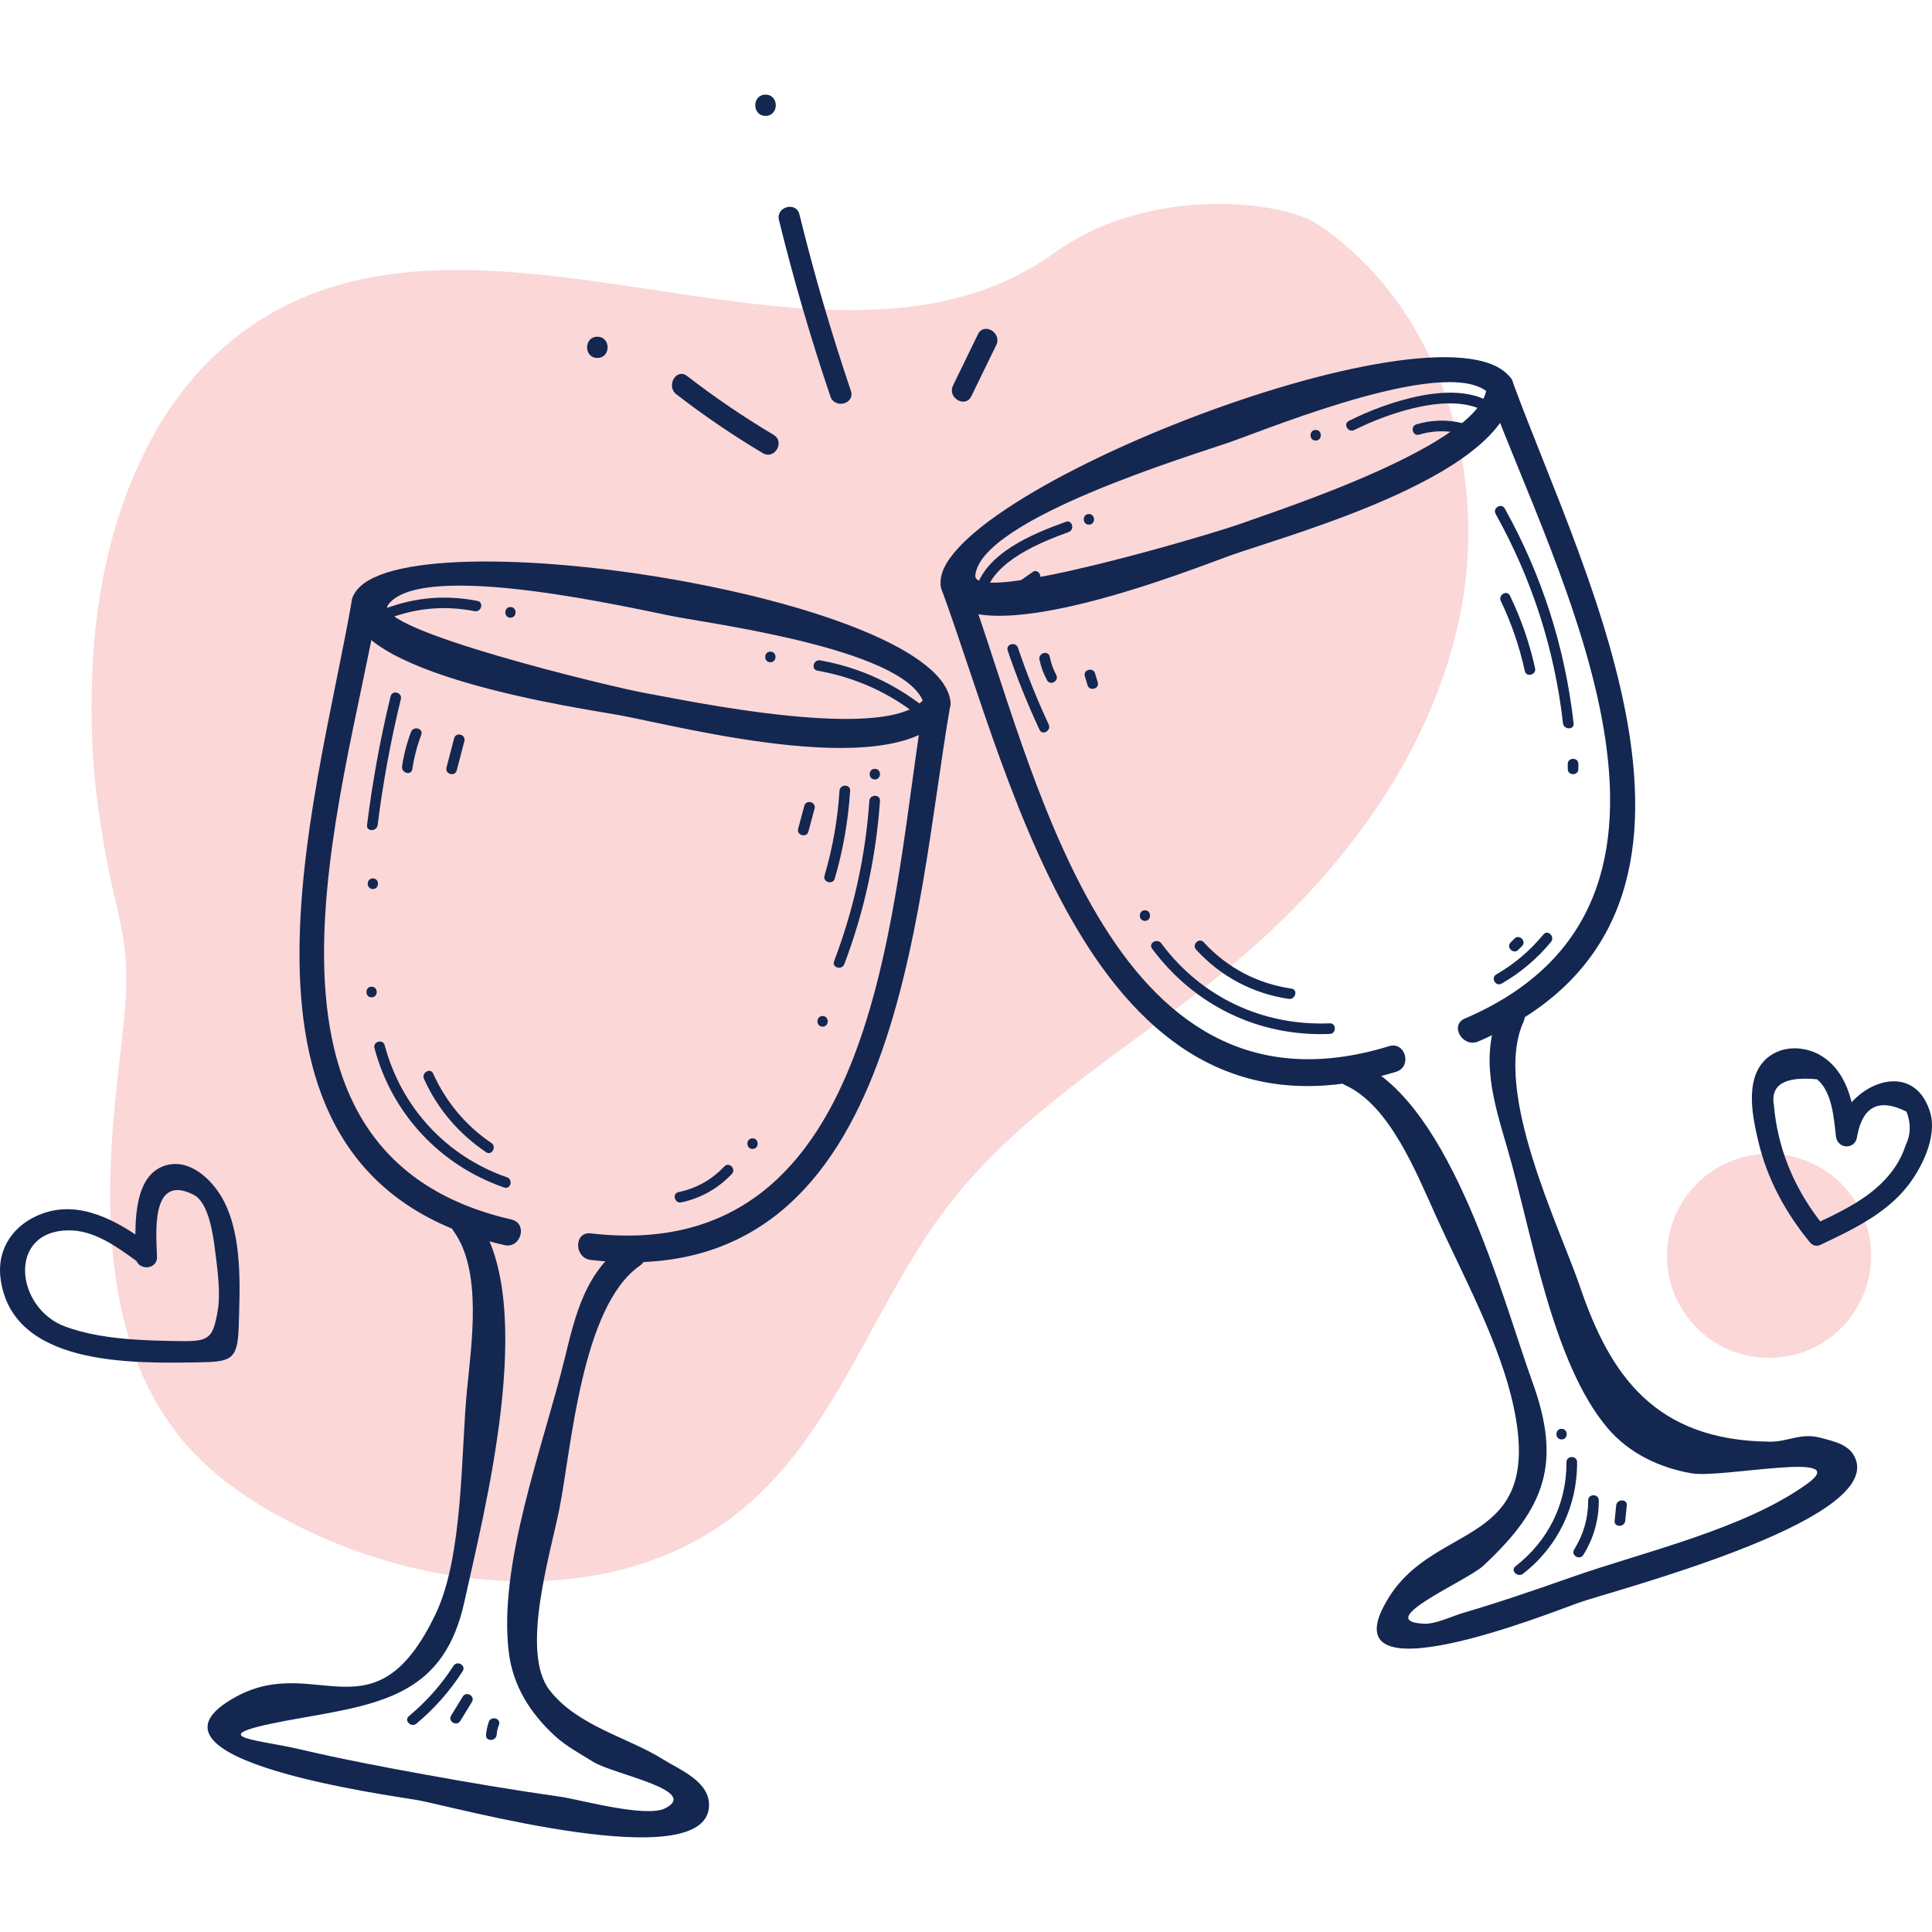
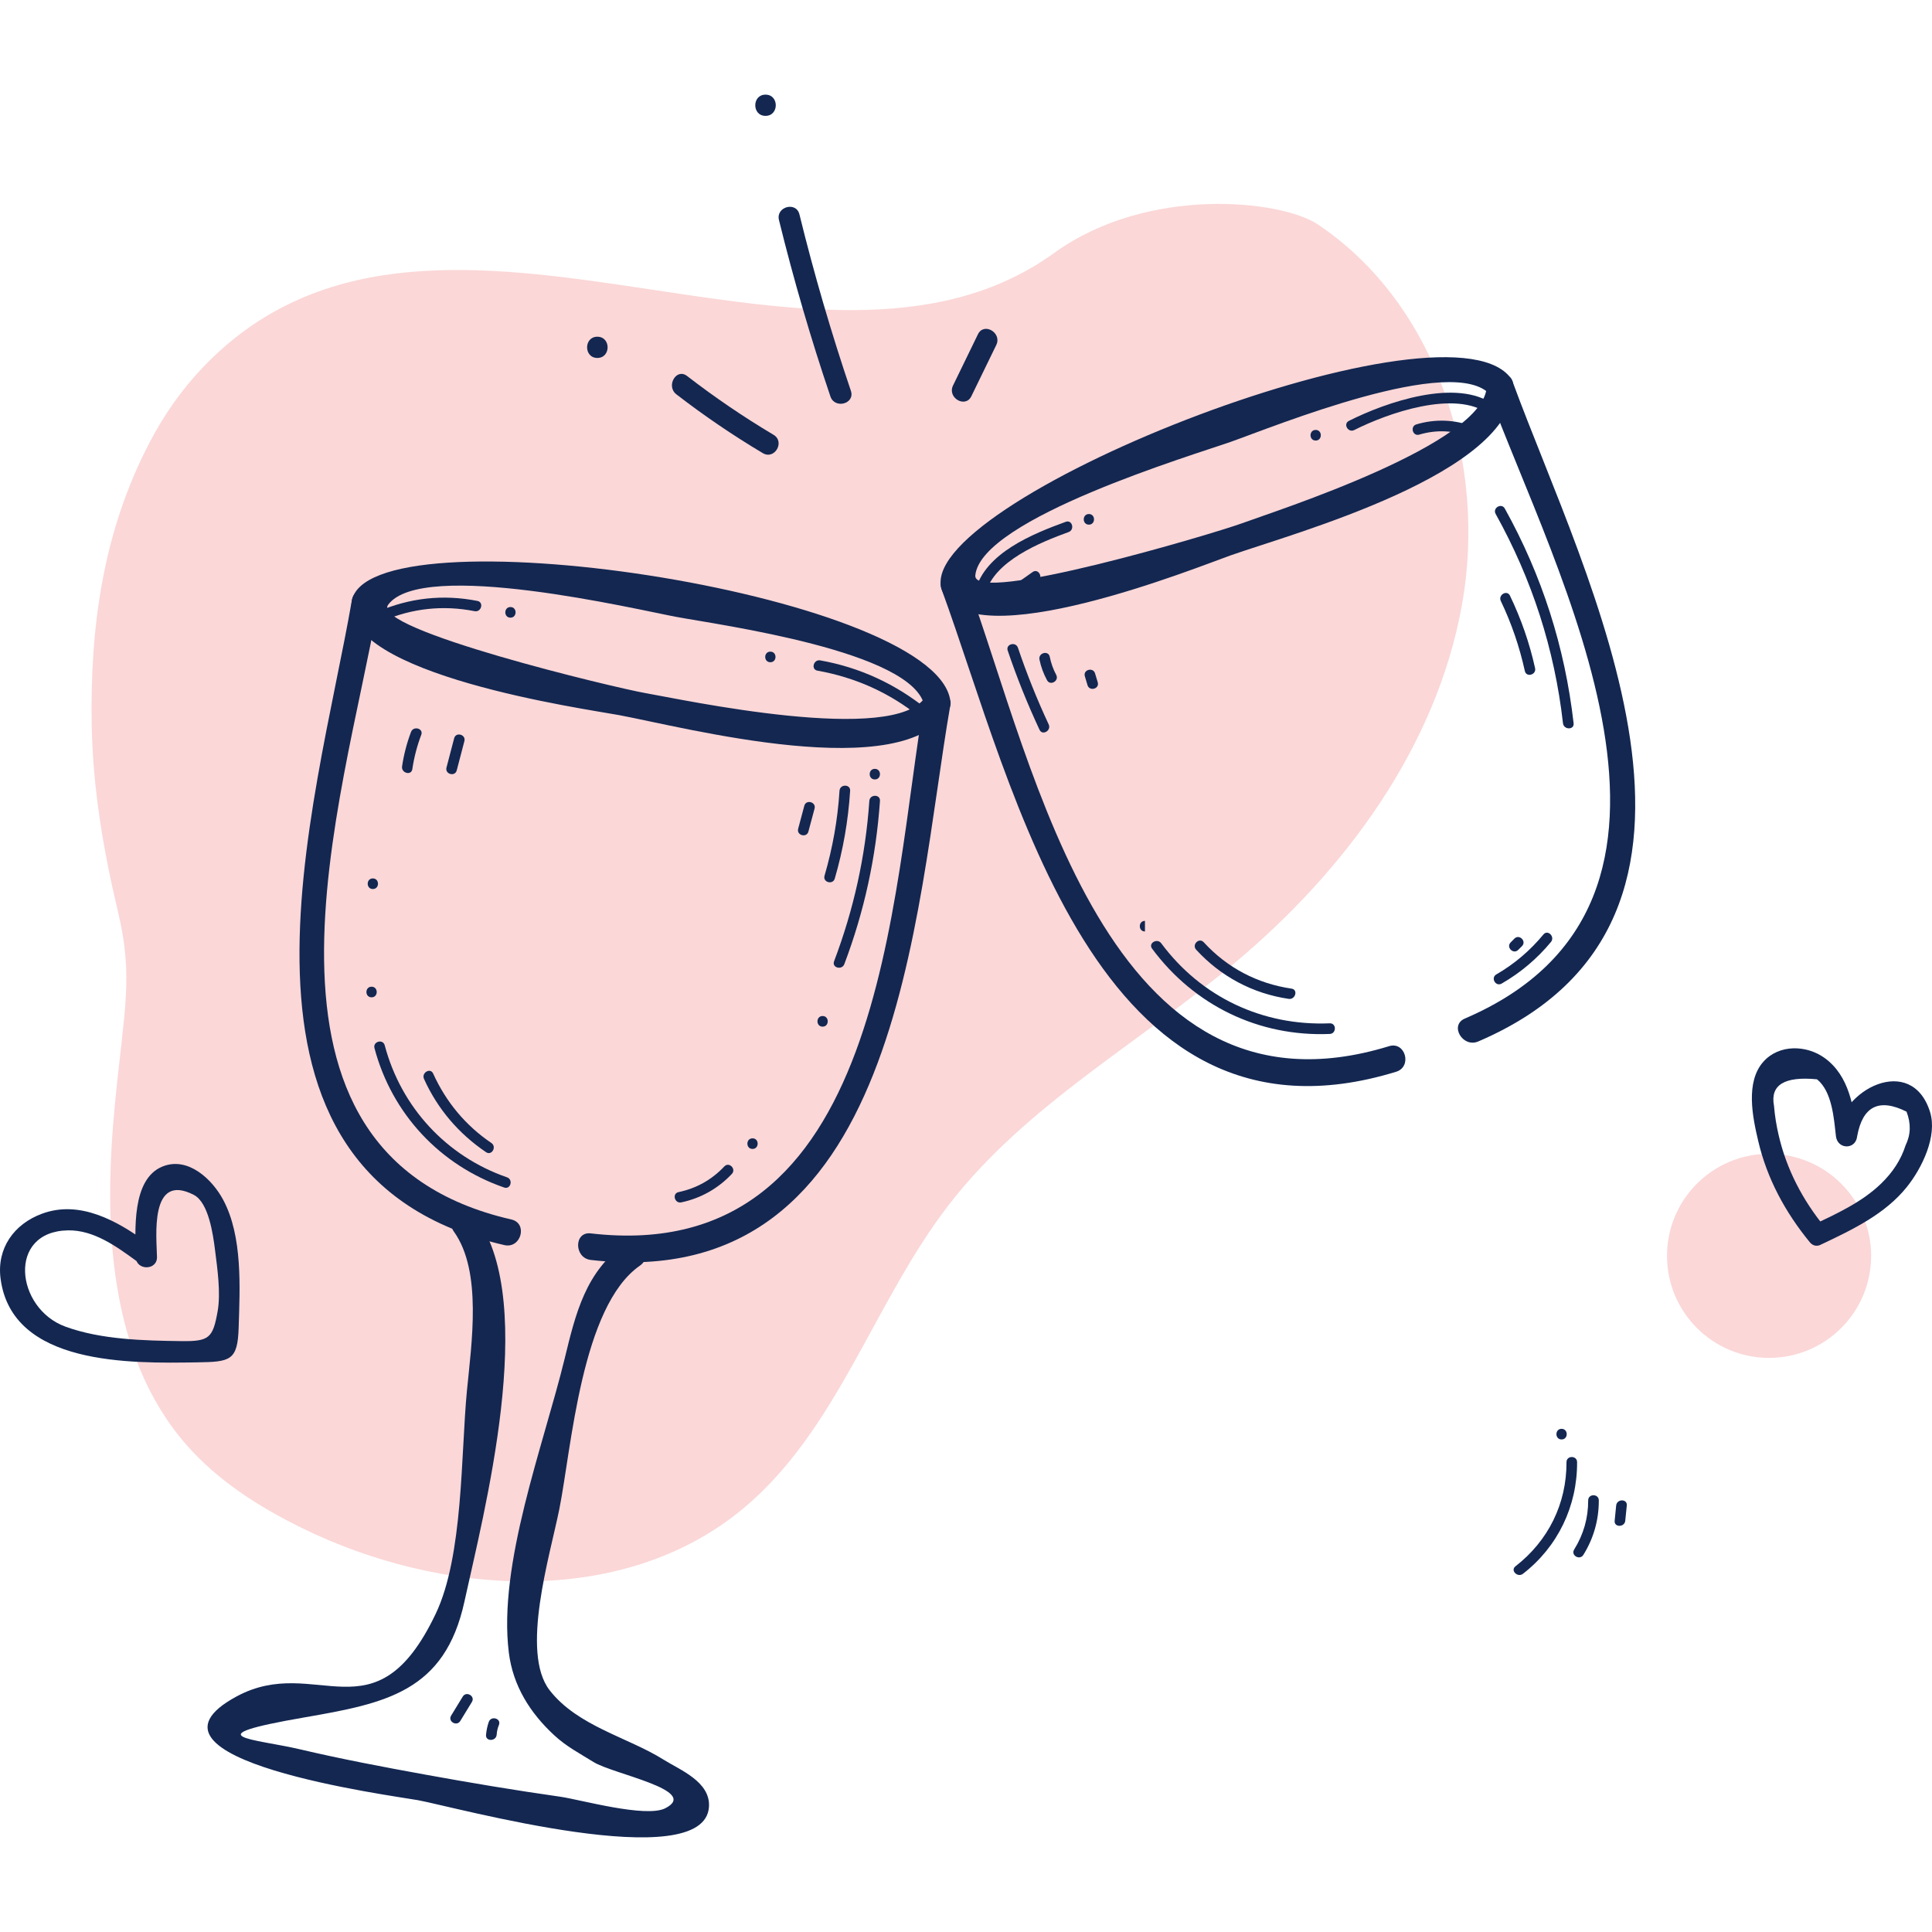
<svg xmlns="http://www.w3.org/2000/svg" width="100%" height="100%" viewBox="0 0 70 70" xml:space="preserve" style="fill-rule:evenodd;clip-rule:evenodd;stroke-linejoin:round;stroke-miterlimit:2;">
  <path d="M3.323,26.278c0.04,2.273 0.42,4.522 0.947,6.733c0.577,2.419 0.227,3.554 -0.107,7.003c-0.418,4.312 -0.254,9.097 2.606,12.351c1.133,1.29 2.611,2.231 4.151,2.989c5.068,2.493 11.658,2.915 16.002,-0.693c3.433,-2.851 4.739,-7.5 7.471,-11.028c2.776,-3.586 6.881,-5.845 10.357,-8.756c3.996,-3.345 7.283,-7.804 8.214,-12.931c0.931,-5.128 -0.887,-10.919 -5.219,-13.816c-1.327,-0.887 -6.157,-1.415 -9.548,1.034c-8.668,6.262 -22.641,-4.516 -30.879,4.181c-0.746,0.787 -1.373,1.688 -1.878,2.648c-1.718,3.262 -2.181,6.763 -2.117,10.285Z" style="fill:#f8b1b0;fill-opacity:0.5;fill-rule:nonzero;" />
  <path d="M67.794,45.502c0,2.042 -1.655,3.697 -3.698,3.697c-2.041,0 -3.697,-1.655 -3.697,-3.697c-0,-2.042 1.656,-3.697 3.697,-3.697c2.043,0 3.698,1.655 3.698,3.697Z" style="fill:#f8b1b0;fill-opacity:0.5;fill-rule:nonzero;" />
  <path d="M33.545,25.222c-1.044,1.815 -8.896,0.107 -10.161,-0.11c-1.055,-0.181 -9.97,-2.312 -9.322,-3.199c1.228,-1.677 9.025,0.174 10.432,0.436c1.588,0.297 8.643,1.247 9.003,3.243c0.11,0.608 1.037,0.351 0.927,-0.255c-0.703,-3.892 -21.202,-6.904 -21.681,-3.535c-0.377,2.648 8.523,3.89 9.683,4.107c2.361,0.44 10.361,2.559 11.949,-0.202c0.31,-0.537 -0.521,-1.022 -0.83,-0.485Z" style="fill:#132751;fill-rule:nonzero;" />
  <path d="M12.751,21.739c-1.301,7.499 -5.575,20.83 5.524,23.373c0.602,0.139 0.859,-0.788 0.255,-0.927c-10.423,-2.388 -6.059,-15.228 -4.851,-22.19c0.105,-0.606 -0.822,-0.866 -0.928,-0.256Z" style="fill:#132751;fill-rule:nonzero;" />
  <path d="M33.497,25.337c-1.217,7.018 -1.406,20.595 -12.093,19.351c-0.613,-0.071 -0.608,0.891 0,0.962c11.24,1.307 11.722,-12.572 13.021,-20.058c0.104,-0.605 -0.823,-0.864 -0.928,-0.255Z" style="fill:#132751;fill-rule:nonzero;" />
  <path d="M22.702,45.021c-1.49,1.032 -1.845,2.572 -2.248,4.224c-0.767,3.139 -2.416,7.434 -2.018,10.632c0.149,1.2 0.77,2.188 1.646,2.996c0.445,0.41 0.894,0.64 1.42,0.967c0.715,0.444 3.87,1.024 2.606,1.675c-0.702,0.362 -3.097,-0.315 -3.805,-0.416c-1.64,-0.233 -3.275,-0.507 -4.903,-0.803c-1.511,-0.275 -3.023,-0.56 -4.518,-0.912c-1.671,-0.394 -3.944,-0.451 0.147,-1.159c2.956,-0.512 5.087,-0.934 5.798,-4.196c0.691,-3.174 2.686,-10.767 0.45,-13.888c-0.358,-0.499 -1.192,-0.02 -0.83,0.485c1.031,1.439 0.637,4.05 0.47,5.772c-0.221,2.298 -0.127,5.97 -1.131,8.074c-2.203,4.618 -4.321,1.428 -7.217,2.995c-4.242,2.294 5.692,3.596 6.576,3.757c1.304,0.237 10.393,2.755 10.543,0.236c0.054,-0.909 -1.059,-1.335 -1.643,-1.703c-1.286,-0.81 -3.118,-1.212 -4.131,-2.517c-1.068,-1.378 0.017,-4.893 0.352,-6.564c0.44,-2.202 0.797,-7.35 2.923,-8.822c0.504,-0.352 0.024,-1.186 -0.487,-0.833Z" style="fill:#132751;fill-rule:nonzero;" />
  <path d="M53.867,13.977c0.002,2.092 -7.663,4.538 -8.863,4.981c-1.003,0.369 -9.778,2.984 -9.667,1.887c0.209,-2.059 7.926,-4.367 9.26,-4.838c1.52,-0.535 8.103,-3.236 9.411,-1.69c0.4,0.473 1.077,-0.21 0.68,-0.68c-2.561,-3.03 -21.831,4.632 -20.548,7.774c1.01,2.473 9.323,-0.893 10.445,-1.288c2.267,-0.799 10.247,-2.958 10.244,-6.146c-0.001,-0.619 -0.963,-0.62 -0.962,0Z" style="fill:#132751;fill-rule:nonzero;" />
  <path d="M34.116,21.353c2.628,7.168 5.575,20.824 16.468,17.479c0.59,-0.181 0.338,-1.11 -0.256,-0.927c-10.231,3.142 -12.846,-10.158 -15.285,-16.807c-0.211,-0.577 -1.141,-0.327 -0.927,0.255Z" style="fill:#132751;fill-rule:nonzero;" />
  <path d="M53.885,14.105c2.442,6.662 9.084,18.558 -0.811,22.799c-0.567,0.243 -0.077,1.071 0.486,0.83c10.4,-4.458 3.858,-16.78 1.252,-23.885c-0.212,-0.576 -1.141,-0.327 -0.927,0.256Z" style="fill:#132751;fill-rule:nonzero;" />
-   <path d="M54.37,36.538c-0.779,1.724 -0.261,3.343 0.239,5.05c0.881,3.004 1.614,7.778 3.645,10.163c0.772,0.907 1.879,1.431 3.037,1.63c1.109,0.192 5.924,-0.864 4.168,0.394c-2.283,1.636 -5.891,2.446 -8.522,3.37c-1.296,0.455 -2.599,0.905 -3.917,1.291c-0.42,0.123 -0.994,0.415 -1.432,0.394c-1.897,-0.092 1.559,-1.546 2.153,-2.098c2.262,-2.101 2.842,-3.731 1.782,-6.658c-1.088,-3.006 -2.893,-10.04 -6.293,-11.583c-0.56,-0.254 -1.049,0.575 -0.486,0.83c1.618,0.733 2.579,3.188 3.298,4.769c0.977,2.152 2.317,4.599 2.804,6.902c1.074,5.081 -2.769,4.114 -4.504,6.851c-2.502,3.948 5.975,0.536 6.851,0.229c1.32,-0.464 10.78,-2.896 10.057,-5.156c-0.184,-0.578 -0.792,-0.688 -1.289,-0.822c-0.719,-0.194 -1.171,0.147 -1.833,0.141c-4.179,-0.037 -5.797,-2.436 -6.87,-5.582c-0.752,-2.209 -3.193,-7.123 -2.059,-9.631c0.254,-0.558 -0.574,-1.048 -0.829,-0.484Z" style="fill:#132751;fill-rule:nonzero;" />
  <path d="M13.568,37.975c0.631,2.379 2.376,4.247 4.699,5.051c0.235,0.081 0.335,-0.29 0.102,-0.37c-2.195,-0.761 -3.835,-2.539 -4.43,-4.783c-0.063,-0.239 -0.434,-0.138 -0.371,0.102Z" style="fill:#132751;fill-rule:nonzero;" />
  <path d="M15.363,39.092c0.49,1.087 1.259,1.986 2.247,2.653c0.205,0.14 0.398,-0.193 0.194,-0.332c-0.934,-0.632 -1.646,-1.489 -2.11,-2.516c-0.101,-0.225 -0.433,-0.03 -0.331,0.195Z" style="fill:#132751;fill-rule:nonzero;" />
  <path d="M13.463,36.135c0.248,0 0.248,-0.385 -0,-0.385c-0.248,0 -0.249,0.385 -0,0.385Z" style="fill:#132751;fill-rule:nonzero;" />
-   <path d="M13.683,29.893c0.192,-1.538 0.473,-3.057 0.84,-4.563c0.059,-0.241 -0.312,-0.343 -0.371,-0.102c-0.374,1.539 -0.657,3.093 -0.853,4.665c-0.031,0.245 0.353,0.243 0.384,0Z" style="fill:#132751;fill-rule:nonzero;" />
  <path d="M14.939,27.869c0.064,-0.429 0.171,-0.841 0.324,-1.246c0.088,-0.232 -0.284,-0.333 -0.371,-0.103c-0.153,0.406 -0.26,0.818 -0.324,1.247c-0.037,0.242 0.334,0.346 0.371,0.102Z" style="fill:#132751;fill-rule:nonzero;" />
  <path d="M16.548,27.913c0.093,-0.354 0.186,-0.708 0.278,-1.062c0.062,-0.24 -0.309,-0.342 -0.371,-0.102c-0.092,0.354 -0.185,0.708 -0.278,1.061c-0.062,0.241 0.309,0.343 0.371,0.103Z" style="fill:#132751;fill-rule:nonzero;" />
  <path d="M13.509,32.211c0.248,0 0.248,-0.384 0,-0.384c-0.248,-0 -0.248,0.384 0,0.384Z" style="fill:#132751;fill-rule:nonzero;" />
  <path d="M30.591,34.933c0.724,-1.913 1.15,-3.876 1.292,-5.915c0.017,-0.247 -0.368,-0.246 -0.385,0c-0.139,2.006 -0.566,3.933 -1.278,5.812c-0.088,0.232 0.284,0.332 0.371,0.103Z" style="fill:#132751;fill-rule:nonzero;" />
  <path d="M30.245,31.833c0.304,-1.042 0.488,-2.1 0.557,-3.182c0.015,-0.247 -0.37,-0.247 -0.385,-0c-0.066,1.048 -0.249,2.072 -0.543,3.079c-0.07,0.238 0.301,0.34 0.371,0.103Z" style="fill:#132751;fill-rule:nonzero;" />
  <path d="M29.29,30.129c0.074,-0.277 0.148,-0.555 0.223,-0.833c0.064,-0.239 -0.307,-0.341 -0.371,-0.102c-0.075,0.278 -0.148,0.555 -0.223,0.833c-0.065,0.239 0.306,0.342 0.371,0.102Z" style="fill:#132751;fill-rule:nonzero;" />
  <path d="M31.697,28.241c0.248,0 0.248,-0.384 0,-0.384c-0.248,-0 -0.248,0.384 0,0.384Z" style="fill:#132751;fill-rule:nonzero;" />
  <path d="M29.805,37.197c0.247,-0 0.247,-0.385 -0,-0.385c-0.248,0 -0.249,0.385 -0,0.385Z" style="fill:#132751;fill-rule:nonzero;" />
  <path d="M24.686,43.564c0.708,-0.15 1.334,-0.504 1.83,-1.03c0.17,-0.18 -0.101,-0.452 -0.272,-0.272c-0.456,0.484 -1.01,0.793 -1.66,0.931c-0.243,0.052 -0.14,0.423 0.102,0.371Z" style="fill:#132751;fill-rule:nonzero;" />
  <path d="M27.266,41.628c0.247,0 0.247,-0.384 -0,-0.384c-0.248,-0 -0.249,0.384 -0,0.384Z" style="fill:#132751;fill-rule:nonzero;" />
-   <path d="M15.087,62.451c0.656,-0.547 1.215,-1.184 1.677,-1.901c0.134,-0.209 -0.199,-0.402 -0.333,-0.194c-0.444,0.691 -0.985,1.297 -1.616,1.823c-0.19,0.159 0.083,0.43 0.272,0.272Z" style="fill:#132751;fill-rule:nonzero;" />
  <path d="M16.677,62.354c0.14,-0.23 0.281,-0.459 0.421,-0.689c0.13,-0.212 -0.203,-0.406 -0.332,-0.194c-0.14,0.23 -0.281,0.459 -0.421,0.689c-0.129,0.212 0.203,0.405 0.332,0.194Z" style="fill:#132751;fill-rule:nonzero;" />
  <path d="M17.995,62.856c0.007,-0.127 0.036,-0.249 0.085,-0.365c0.082,-0.234 -0.289,-0.335 -0.371,-0.102c-0.055,0.158 -0.082,0.3 -0.099,0.467c-0.025,0.246 0.36,0.244 0.385,-0Z" style="fill:#132751;fill-rule:nonzero;" />
  <path d="M13.866,22.5c1.063,-0.462 2.193,-0.581 3.33,-0.356c0.242,0.048 0.345,-0.323 0.102,-0.371c-1.248,-0.246 -2.46,-0.112 -3.627,0.395c-0.226,0.098 -0.03,0.43 0.195,0.332Z" style="fill:#132751;fill-rule:nonzero;" />
  <path d="M18.495,22.379c0.247,-0 0.247,-0.385 -0,-0.385c-0.248,-0 -0.249,0.385 -0,0.385Z" style="fill:#132751;fill-rule:nonzero;" />
  <path d="M29.617,24.299c1.369,0.243 2.613,0.799 3.696,1.673c0.191,0.154 0.465,-0.116 0.272,-0.272c-1.135,-0.916 -2.428,-1.517 -3.866,-1.773c-0.242,-0.043 -0.346,0.328 -0.102,0.372Z" style="fill:#132751;fill-rule:nonzero;" />
  <path d="M27.912,23.994c0.248,0 0.248,-0.384 -0,-0.384c-0.248,-0 -0.249,0.384 -0,0.384Z" style="fill:#132751;fill-rule:nonzero;" />
  <path d="M41.742,34.371c1.527,2.06 3.87,3.197 6.437,3.091c0.247,-0.01 0.248,-0.395 -0,-0.385c-2.425,0.101 -4.655,-0.945 -6.105,-2.9c-0.146,-0.197 -0.48,-0.005 -0.332,0.194Z" style="fill:#132751;fill-rule:nonzero;" />
  <path d="M43.34,34.41c0.891,0.971 2.048,1.589 3.353,1.781c0.243,0.035 0.347,-0.336 0.102,-0.371c-1.244,-0.183 -2.331,-0.754 -3.182,-1.681c-0.169,-0.184 -0.441,0.089 -0.273,0.271Z" style="fill:#132751;fill-rule:nonzero;" />
-   <path d="M41.484,33.365c0.247,0 0.247,-0.384 -0,-0.384c-0.248,-0 -0.249,0.384 -0,0.384Z" style="fill:#132751;fill-rule:nonzero;" />
+   <path d="M41.484,33.365c-0.248,-0 -0.249,0.384 -0,0.384Z" style="fill:#132751;fill-rule:nonzero;" />
  <path d="M54.19,18.62c1.319,2.371 2.133,4.892 2.44,7.586c0.028,0.243 0.414,0.246 0.385,-0c-0.315,-2.759 -1.144,-5.354 -2.493,-7.78c-0.12,-0.216 -0.452,-0.023 -0.332,0.194Z" style="fill:#132751;fill-rule:nonzero;" />
-   <path d="M56.802,27.68l0,0.184c0,0.248 0.385,0.248 0.385,0l-0,-0.184c-0,-0.248 -0.385,-0.248 -0.385,-0Z" style="fill:#132751;fill-rule:nonzero;" />
  <path d="M54.378,21.777c0.389,0.812 0.676,1.656 0.87,2.535c0.053,0.242 0.424,0.139 0.371,-0.102c-0.201,-0.912 -0.506,-1.786 -0.91,-2.628c-0.107,-0.222 -0.438,-0.027 -0.331,0.195Z" style="fill:#132751;fill-rule:nonzero;" />
  <path d="M36.511,23.571c0.331,0.978 0.716,1.934 1.153,2.87c0.104,0.224 0.436,0.029 0.332,-0.194c-0.423,-0.905 -0.794,-1.831 -1.114,-2.777c-0.078,-0.234 -0.45,-0.134 -0.371,0.101Z" style="fill:#132751;fill-rule:nonzero;" />
  <path d="M37.662,23.897c0.055,0.267 0.145,0.508 0.273,0.747c0.117,0.219 0.45,0.025 0.333,-0.193c-0.113,-0.212 -0.186,-0.422 -0.234,-0.656c-0.05,-0.242 -0.421,-0.14 -0.372,0.102Z" style="fill:#132751;fill-rule:nonzero;" />
  <path d="M39.306,24.501c0.032,0.107 0.063,0.215 0.096,0.323c0.071,0.237 0.442,0.136 0.371,-0.103c-0.033,-0.107 -0.064,-0.214 -0.097,-0.322c-0.07,-0.236 -0.441,-0.135 -0.37,0.102Z" style="fill:#132751;fill-rule:nonzero;" />
  <path d="M35.711,21.499c0.303,-1.169 1.974,-1.847 3.007,-2.222c0.231,-0.084 0.131,-0.456 -0.103,-0.371c-1.195,0.435 -2.922,1.129 -3.275,2.492c-0.062,0.238 0.31,0.341 0.371,0.101Z" style="fill:#132751;fill-rule:nonzero;" />
  <path d="M39.453,19.009c0.247,-0 0.247,-0.385 -0,-0.385c-0.248,0 -0.249,0.385 -0,0.385Z" style="fill:#132751;fill-rule:nonzero;" />
  <path d="M36.824,21.612c0.262,-0.185 0.524,-0.37 0.785,-0.555c0.201,-0.142 0.009,-0.476 -0.194,-0.332c-0.261,0.184 -0.523,0.369 -0.785,0.554c-0.2,0.142 -0.009,0.476 0.194,0.333Z" style="fill:#132751;fill-rule:nonzero;" />
  <path d="M49.067,15.581c1.191,-0.601 3.66,-1.487 4.881,-0.573c0.199,0.149 0.39,-0.185 0.194,-0.332c-1.347,-1.009 -3.953,-0.092 -5.268,0.573c-0.222,0.112 -0.027,0.444 0.193,0.332Z" style="fill:#132751;fill-rule:nonzero;" />
  <path d="M47.67,15.962c0.247,0 0.247,-0.385 -0,-0.385c-0.248,0 -0.249,0.385 -0,0.385Z" style="fill:#132751;fill-rule:nonzero;" />
  <path d="M51.42,15.747c0.623,-0.184 1.24,-0.156 1.845,0.077c0.232,0.09 0.332,-0.283 0.103,-0.371c-0.664,-0.255 -1.368,-0.279 -2.05,-0.077c-0.236,0.07 -0.136,0.441 0.102,0.371Z" style="fill:#132751;fill-rule:nonzero;" />
  <path d="M54.408,35.637c0.684,-0.395 1.283,-0.899 1.786,-1.508c0.156,-0.189 -0.114,-0.463 -0.272,-0.272c-0.483,0.584 -1.051,1.068 -1.707,1.448c-0.215,0.124 -0.022,0.457 0.193,0.332Z" style="fill:#132751;fill-rule:nonzero;" />
  <path d="M55.006,34.417c0.046,-0.046 0.093,-0.092 0.139,-0.138c0.175,-0.176 -0.097,-0.447 -0.273,-0.273c-0.046,0.046 -0.092,0.093 -0.138,0.139c-0.175,0.175 0.097,0.447 0.272,0.272Z" style="fill:#132751;fill-rule:nonzero;" />
  <path d="M55.18,57.021c1.263,-0.98 1.968,-2.448 1.961,-4.044c-0,-0.248 -0.385,-0.248 -0.384,-0c0.006,1.507 -0.661,2.851 -1.849,3.773c-0.195,0.151 0.079,0.421 0.272,0.271Z" style="fill:#132751;fill-rule:nonzero;" />
  <path d="M57.368,56.336c0.373,-0.599 0.562,-1.269 0.56,-1.974c-0.001,-0.248 -0.386,-0.248 -0.385,-0c0.001,0.643 -0.169,1.235 -0.508,1.78c-0.131,0.211 0.202,0.404 0.333,0.194Z" style="fill:#132751;fill-rule:nonzero;" />
  <path d="M58.886,55.1c0.019,-0.185 0.037,-0.369 0.056,-0.554c0.024,-0.246 -0.36,-0.244 -0.385,0c-0.019,0.185 -0.037,0.369 -0.055,0.554c-0.025,0.246 0.36,0.243 0.384,-0Z" style="fill:#132751;fill-rule:nonzero;" />
  <path d="M56.579,52.154c0.248,-0 0.248,-0.385 -0,-0.385c-0.248,-0 -0.249,0.385 -0,0.385Z" style="fill:#132751;fill-rule:nonzero;" />
  <path d="M28.027,15.754c-1.088,-0.647 -2.131,-1.358 -3.133,-2.131c-0.391,-0.302 -0.774,0.366 -0.388,0.664c1.001,0.773 2.045,1.483 3.132,2.131c0.427,0.254 0.814,-0.411 0.389,-0.664Z" style="fill:#132751;fill-rule:nonzero;" />
  <path d="M30.829,14.16c-0.713,-2.105 -1.334,-4.234 -1.864,-6.393c-0.118,-0.481 -0.86,-0.277 -0.742,0.204c0.531,2.158 1.151,4.288 1.865,6.394c0.157,0.466 0.901,0.266 0.741,-0.205Z" style="fill:#132751;fill-rule:nonzero;" />
  <path d="M35.194,14.356c0.301,-0.618 0.602,-1.238 0.903,-1.856c0.215,-0.443 -0.448,-0.834 -0.664,-0.389c-0.301,0.619 -0.602,1.238 -0.903,1.857c-0.216,0.443 0.447,0.834 0.664,0.388Z" style="fill:#132751;fill-rule:nonzero;" />
  <path d="M27.736,4.198c0.495,0 0.497,-0.769 0,-0.769c-0.494,-0 -0.495,0.769 0,0.769Z" style="fill:#132751;fill-rule:nonzero;" />
  <path d="M21.643,12.969c0.495,0 0.496,-0.769 0,-0.769c-0.495,-0 -0.495,0.769 0,0.769Z" style="fill:#132751;fill-rule:nonzero;" />
  <path d="M5.32,45.016c-1.077,-0.783 -2.431,-1.546 -3.796,-1.042c-1.025,0.377 -1.644,1.261 -1.504,2.347c0.407,3.166 4.732,3.077 7.118,3.04c1.202,-0.019 1.473,-0.054 1.509,-1.259c0.044,-1.438 0.149,-3.298 -0.557,-4.623c-0.397,-0.748 -1.277,-1.588 -2.202,-1.214c-1.131,0.458 -0.983,2.355 -0.969,3.28c0.007,0.494 0.776,0.496 0.769,-0c-0.01,-0.685 -0.289,-3.091 1.335,-2.252c0.54,0.28 0.699,1.448 0.769,2.006c0.084,0.666 0.211,1.546 0.094,2.207c-0.173,0.972 -0.301,1.099 -1.32,1.085c-1.361,-0.017 -2.918,-0.054 -4.205,-0.528c-1.795,-0.663 -2.111,-3.444 0.101,-3.485c0.933,-0.017 1.755,0.582 2.47,1.102c0.4,0.292 0.785,-0.375 0.388,-0.664Z" style="fill:#132751;fill-rule:nonzero;" />
  <path d="M66.115,44.461c-0.8,-0.978 -1.385,-2.092 -1.67,-3.328c-0.083,-0.352 -0.14,-0.709 -0.17,-1.069c-0.143,-0.754 0.377,-1.074 1.559,-0.959c0.549,0.443 0.613,1.426 0.685,2.06c0.056,0.49 0.721,0.499 0.77,0c0.199,-1.088 0.795,-1.384 1.788,-0.888c0.166,0.429 0.155,0.835 -0.033,1.218c-0.172,0.541 -0.478,0.99 -0.883,1.384c-0.704,0.685 -1.636,1.105 -2.512,1.522c-0.447,0.213 -0.057,0.877 0.389,0.664c1.104,-0.524 2.27,-1.084 3.051,-2.059c0.543,-0.677 1.116,-1.839 0.839,-2.722c-0.67,-2.125 -3.243,-0.831 -3.41,0.882l0.77,0c-0.116,-1.027 -0.277,-2.186 -1.185,-2.838c-0.655,-0.469 -1.644,-0.497 -2.211,0.138c-0.66,0.74 -0.391,2.013 -0.189,2.872c0.321,1.37 0.981,2.585 1.868,3.668c0.314,0.383 0.855,-0.165 0.544,-0.545Z" style="fill:#132751;fill-rule:nonzero;" />
</svg>